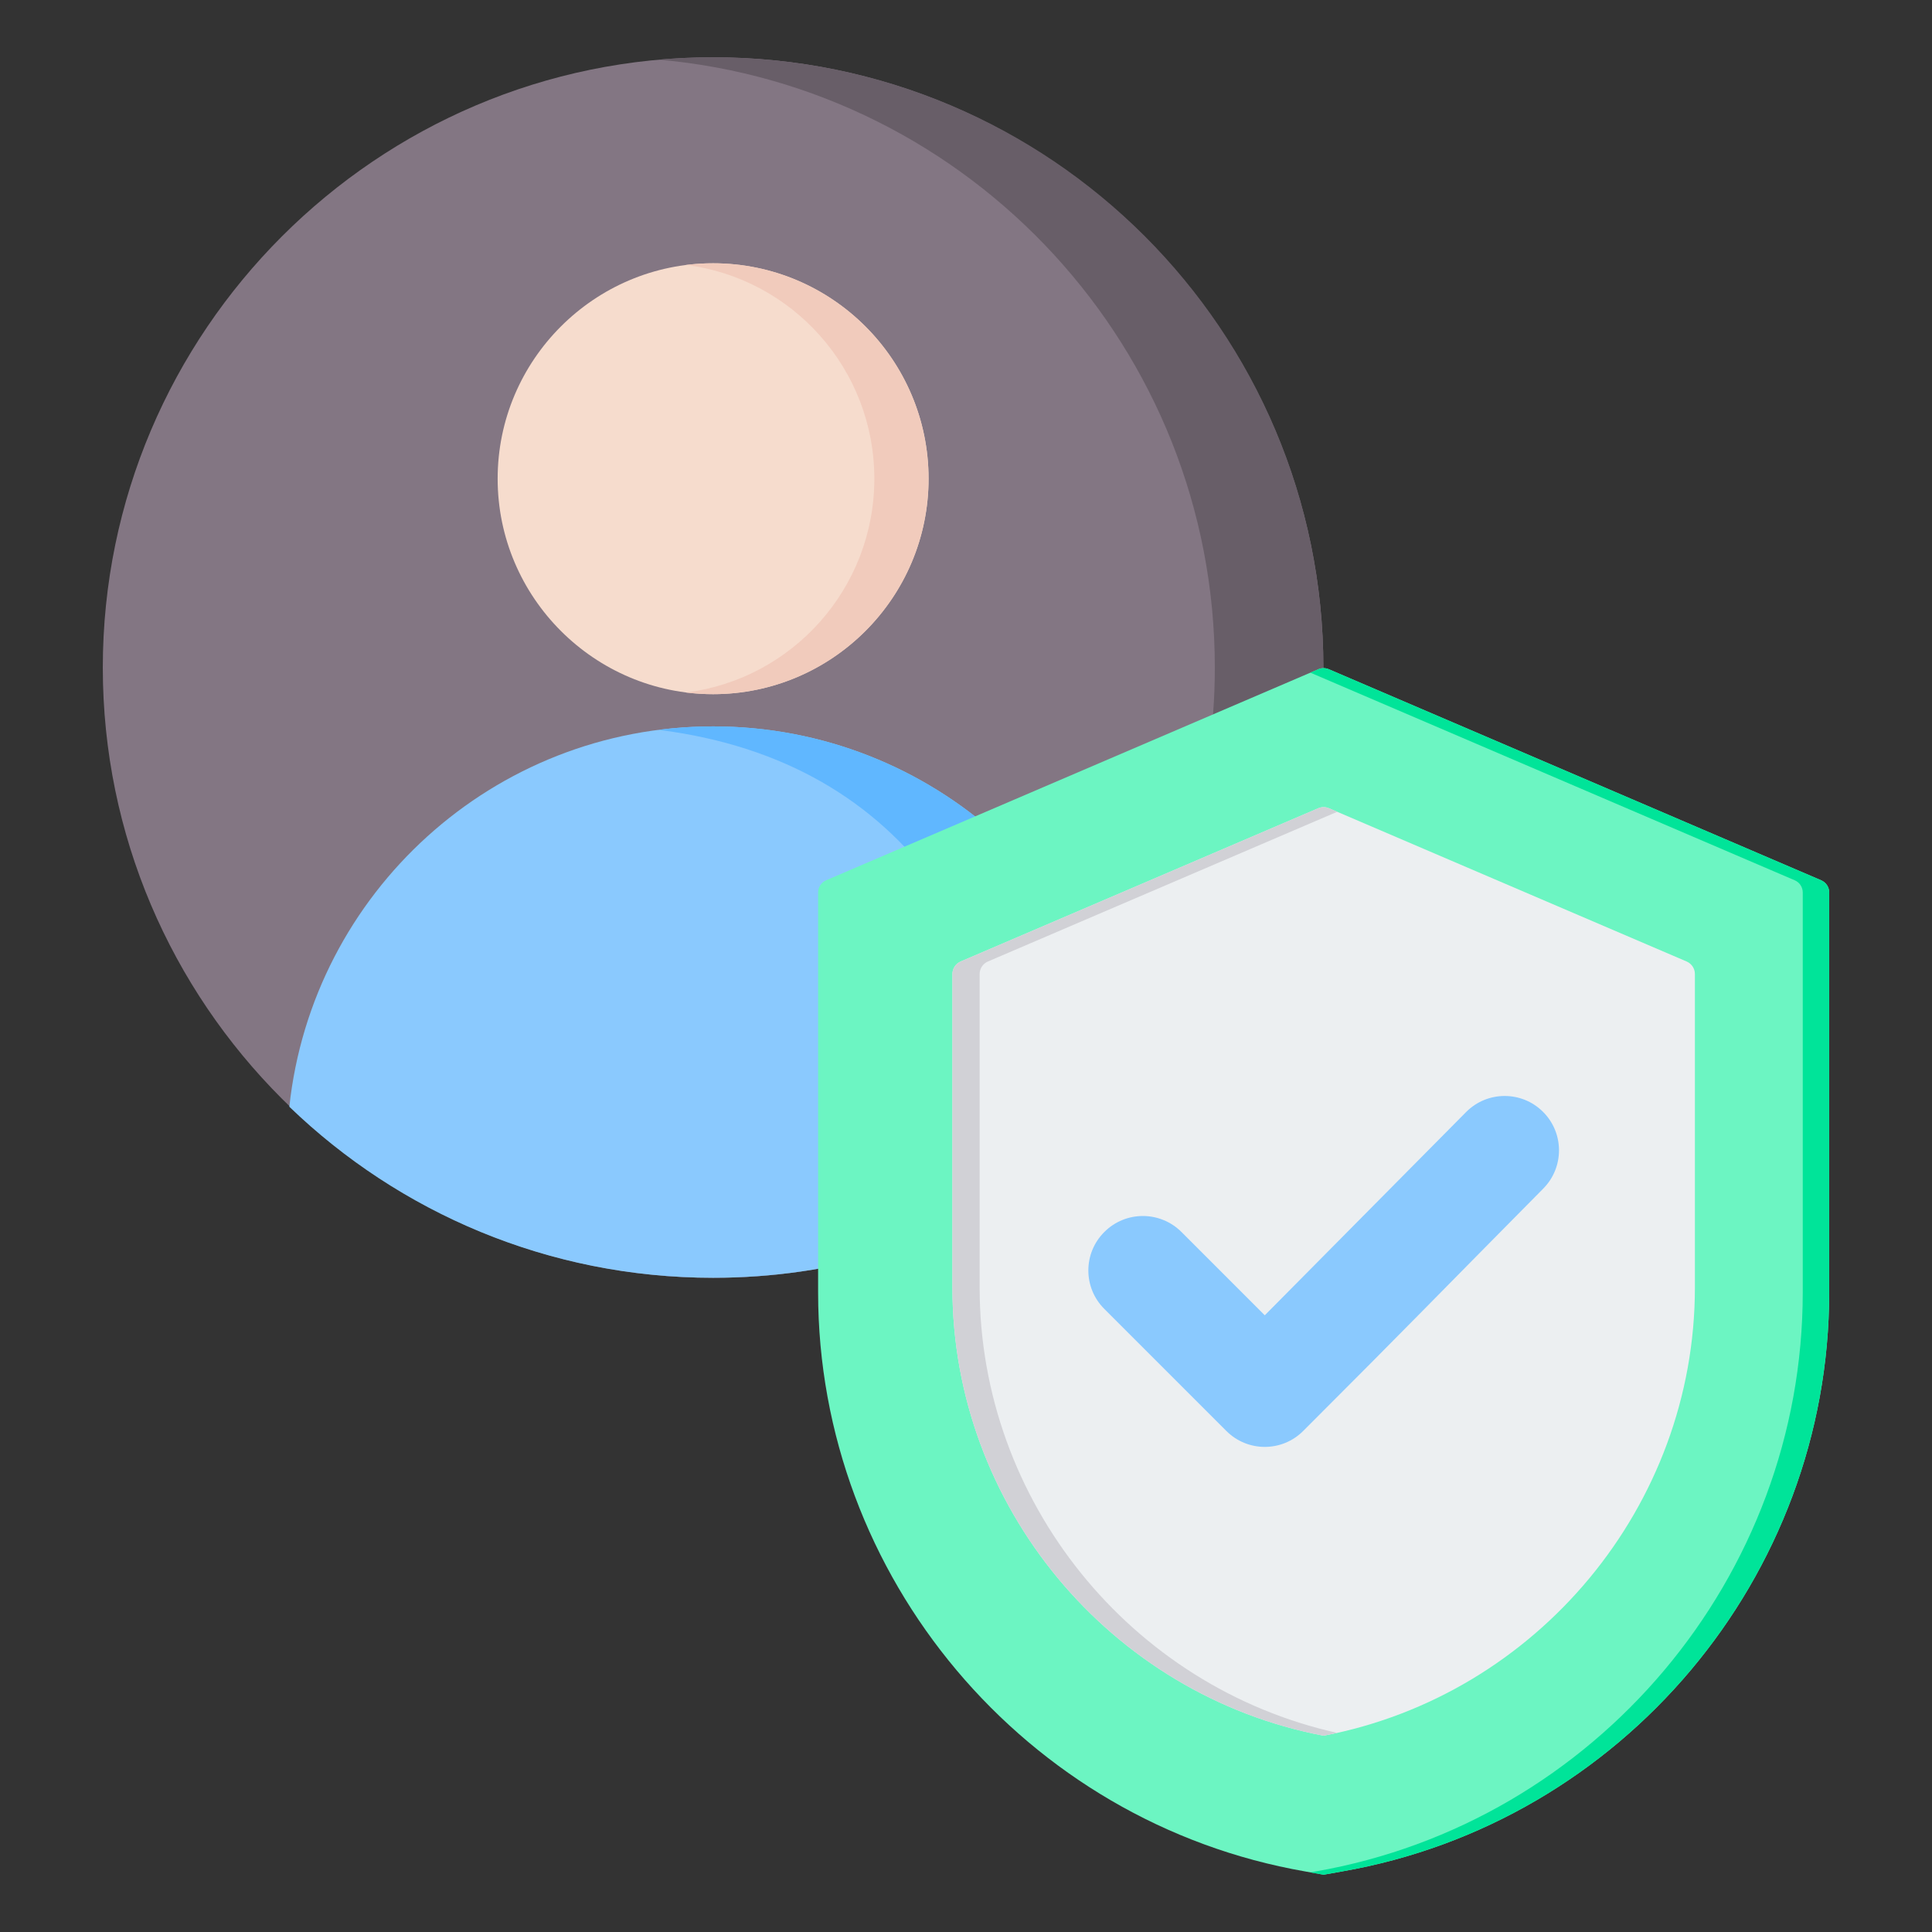
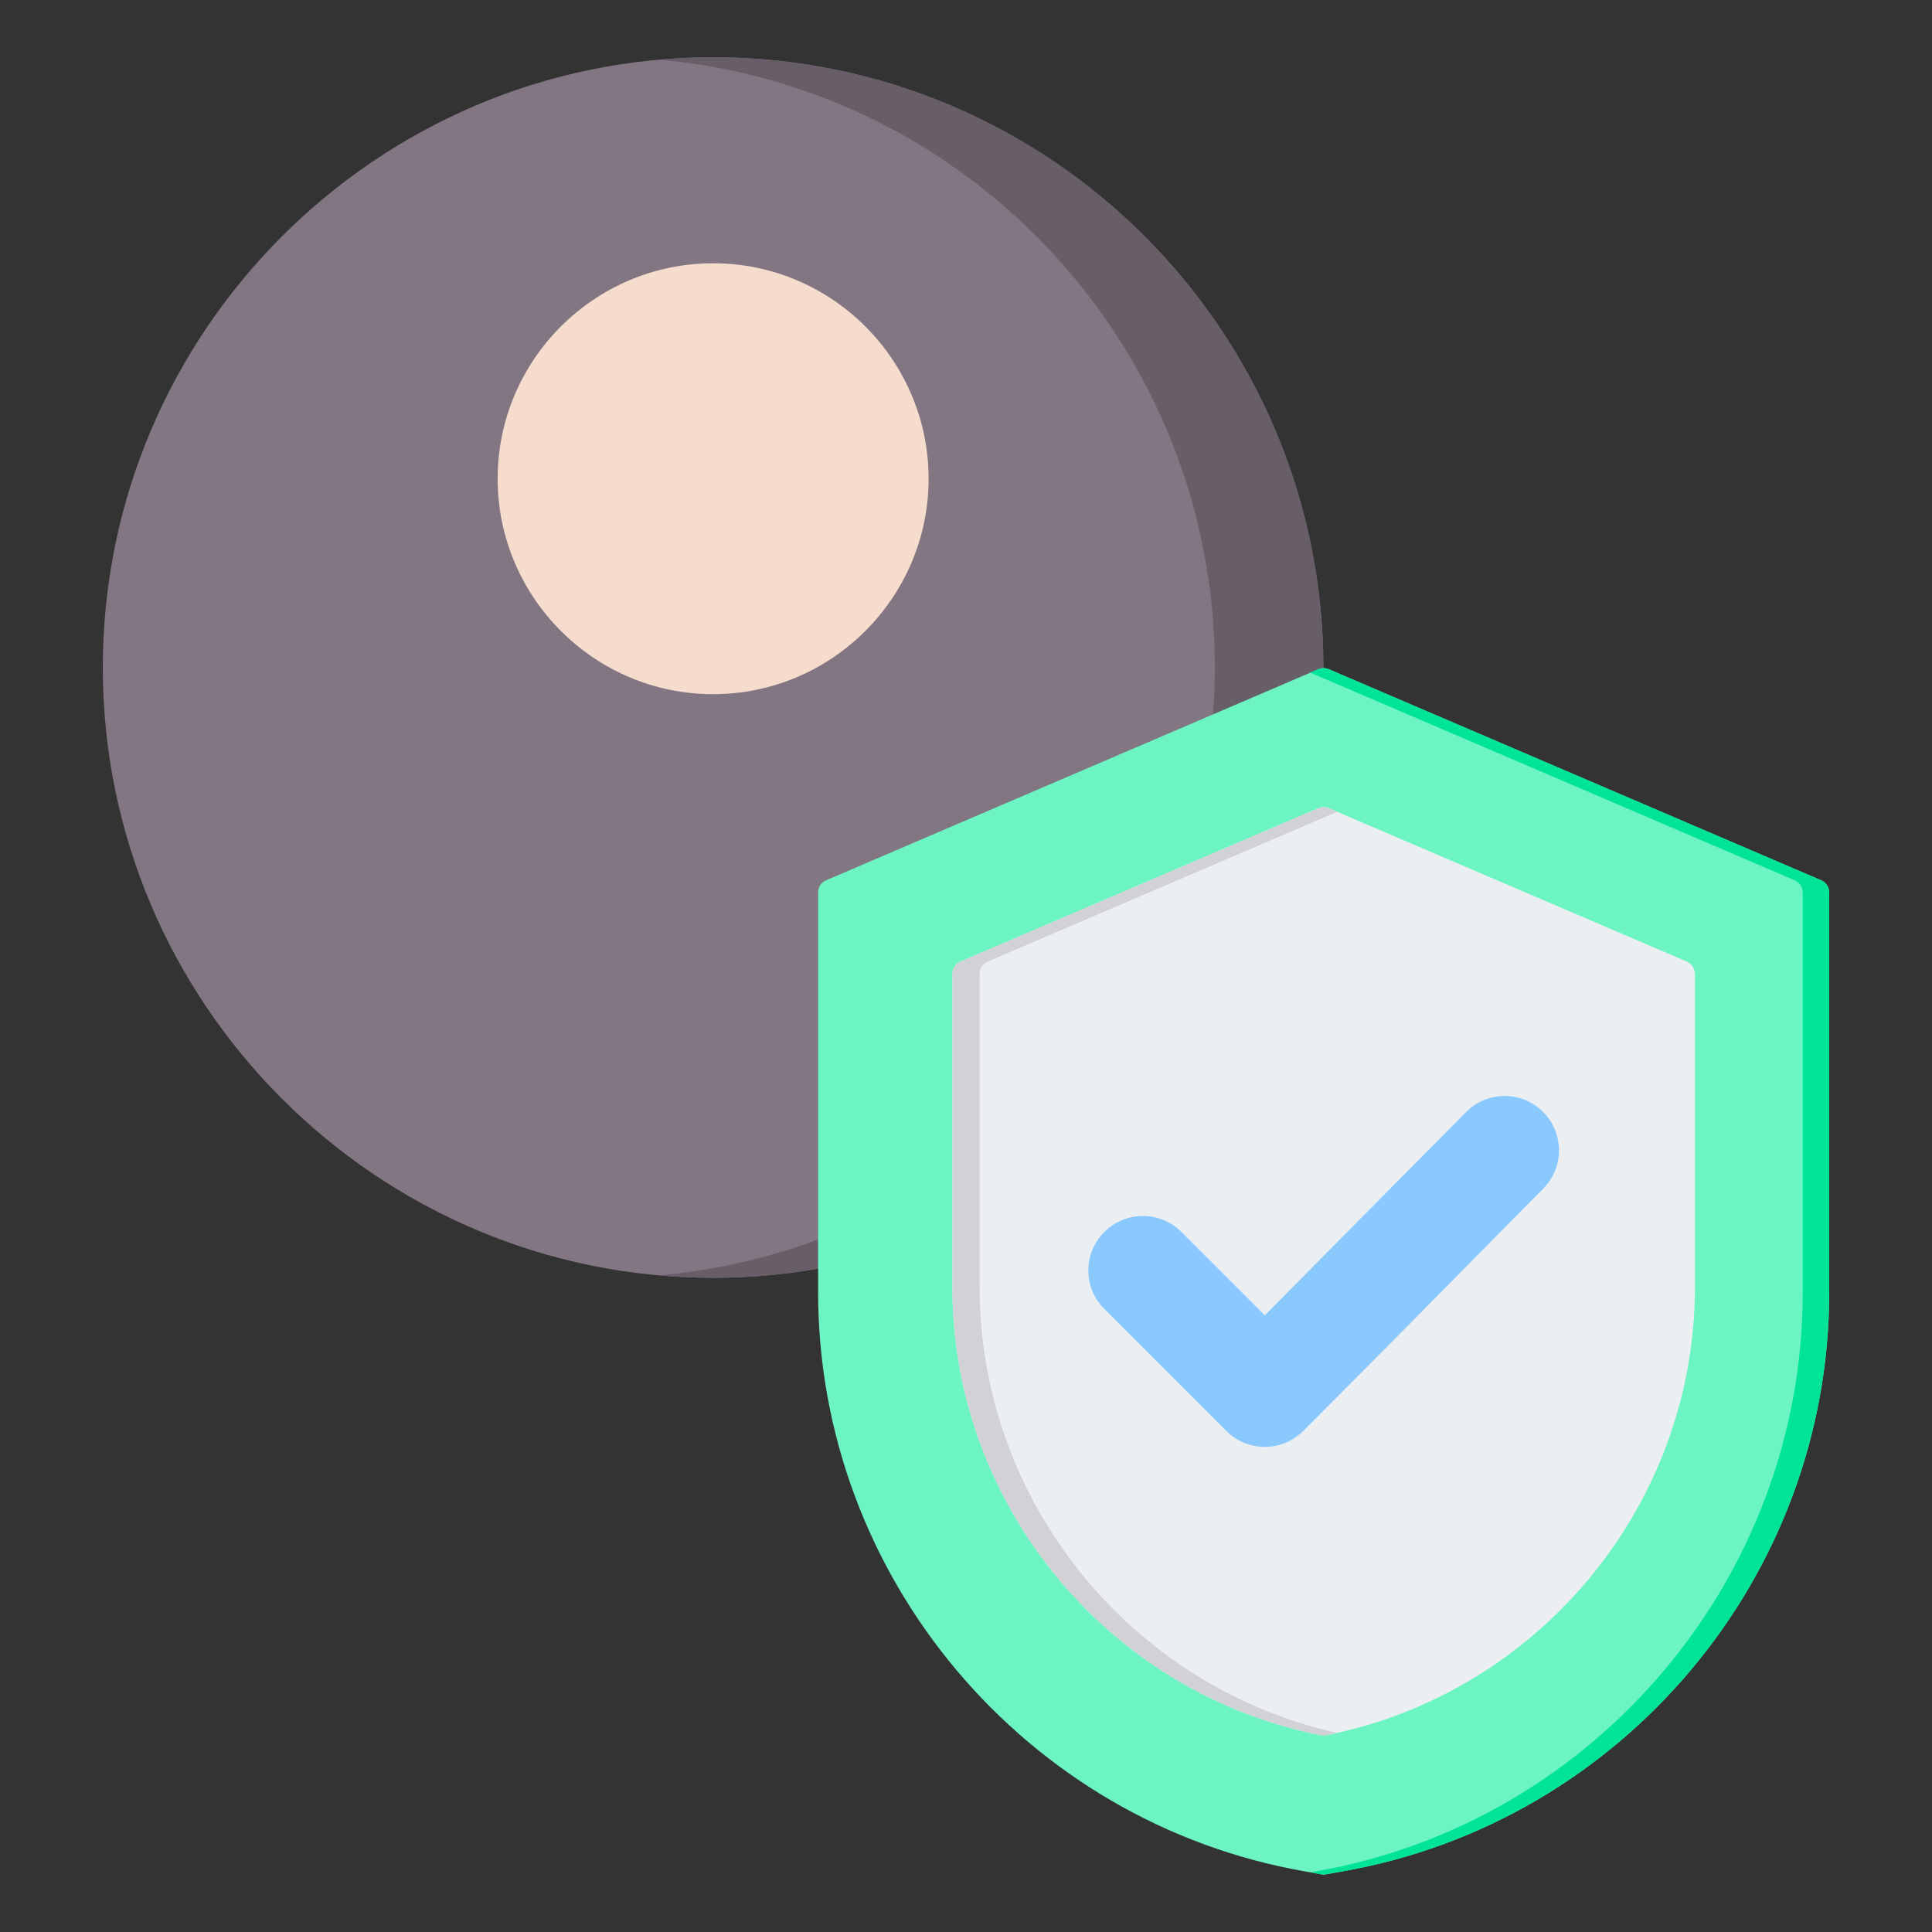
<svg xmlns="http://www.w3.org/2000/svg" clip-rule="evenodd" fill-rule="evenodd" stroke-linejoin="round" stroke-miterlimit="2" viewBox="0 0 510 510">
  <rect x="0" y="0" width="510" height="510" fill="#333333" stroke="none" />
  <g>
    <g>
      <path d="m188.238 337.303c88.722 0 161.1-72.359 161.1-161.081s-72.378-161.1-161.1-161.1-161.1 72.378-161.1 161.1 72.378 161.081 161.1 161.081z" fill="#837683" />
      <path d="m320.684 176.222c0 32.955-9.894 63.588-26.866 89.122-6.545 9.837-14.156 18.932-22.661 27.094-25.724 24.697-59.63 40.927-97.246 44.238 4.718.418 9.494.627 14.327.627 7.82 0 15.526-.551 23.06-1.636.971-.133 1.941-.285 2.893-.438 76.64-12.405 135.147-78.885 135.147-159.007 0-88.969-72.131-161.1-161.1-161.1-4.833 0-9.609.21-14.327.628 82.272 7.25 146.773 76.317 146.773 160.472z" fill="#685e68" />
-       <path d="m188.238 191.748c-58.032 0-105.808 43.971-111.859 100.405 28.978 27.95 68.402 45.15 111.859 45.15 7.82 0 15.526-.551 23.06-1.636 34.249-4.909 65.034-20.606 88.78-43.514-6.032-56.453-53.808-100.405-111.84-100.405z" fill="#8ac9fe" />
-       <path d="m173.93 192.662c66.955 8.505 93.935 59.173 100.138 119.888 9.38-5.899 18.094-12.748 26.01-20.397-6.032-56.453-53.808-100.405-111.84-100.405-4.852 0-9.628.305-14.308.914z" fill="#60b7ff" />
      <path d="m188.238 183.243c31.337 0 56.89-25.553 56.89-56.871 0-31.337-25.553-56.871-56.89-56.871-31.318 0-56.871 25.534-56.871 56.871 0 31.318 25.553 56.871 56.871 56.871z" fill="#f6dccd" />
-       <path d="m230.801 126.372c0 28.997-21.691 52.914-49.717 56.434 2.34.285 4.738.437 7.154.437 31.413 0 56.871-25.458 56.871-56.871s-25.458-56.871-56.871-56.871c-2.416 0-4.814.152-7.154.438 28.026 3.52 49.717 27.436 49.717 56.433z" fill="#f1cbbc" />
    </g>
    <g>
      <path d="m348.021 176.657c.878-.377 1.872-.377 2.75 0 12.994 5.569 114.034 48.883 129.976 55.717 1.283.55 2.115 1.811 2.115 3.207v105.577c0 75.103-54.658 139.983-128.61 152.857l-4.856.863-4.856-.863c-73.92-12.874-128.578-77.754-128.578-152.857v-105.577c0-1.396.832-2.657 2.115-3.207 15.939-6.835 116.953-50.147 129.944-55.717z" fill="#6cf5c2" />
      <path d="m345.907 177.563 2.114-.906c.878-.377 1.872-.377 2.75 0l129.976 55.717c1.283.55 2.115 1.811 2.115 3.207v105.577c0 75.103-54.658 139.983-128.61 152.857l-4.856.863-3.49-.62 1.366-.243c73.952-12.874 128.61-77.754 128.61-152.857v-105.577c0-1.396-.832-2.657-2.115-3.207z" fill="#00e499" />
      <path d="m350.812 213.357c-.905-.388-1.928-.388-2.833 0-10.876 4.661-81.071 34.748-94.388 40.456-1.322.567-2.179 1.867-2.179 3.305v82.777c0 57.598 41.603 107.561 97.984 118.291 56.413-10.73 98.016-60.693 98.016-118.291v-82.776c0-1.439-.857-2.739-2.18-3.306-13.32-5.707-83.542-35.795-94.42-40.456z" fill="#eceff1" />
      <path d="m352.992 214.291-92.209 39.522c-1.322.567-2.18 1.867-2.18 3.305v82.777c0 56.367 39.844 105.422 94.389 117.549-1.192.265-2.391.512-3.596.742-56.381-10.73-97.984-60.693-97.984-118.291v-82.777c0-1.438.857-2.738 2.179-3.305l94.388-40.456c.905-.388 1.928-.388 2.833 0z" fill="#d1d1d6" />
    </g>
    <path d="m291.53 345.539c-5.645-5.611-5.645-14.725 0-20.337 5.612-5.611 14.692-5.611 20.337 0l22.003 22.004 53.155-53.665c5.577-5.611 14.657-5.645 20.269-.068 5.645 5.611 5.645 14.691.068 20.303-27.445 27.716-35.709 36.354-63.323 63.935-5.612 5.645-14.726 5.645-20.337 0z" fill="#8ac9fe" fill-rule="nonzero" />
  </g>
</svg>